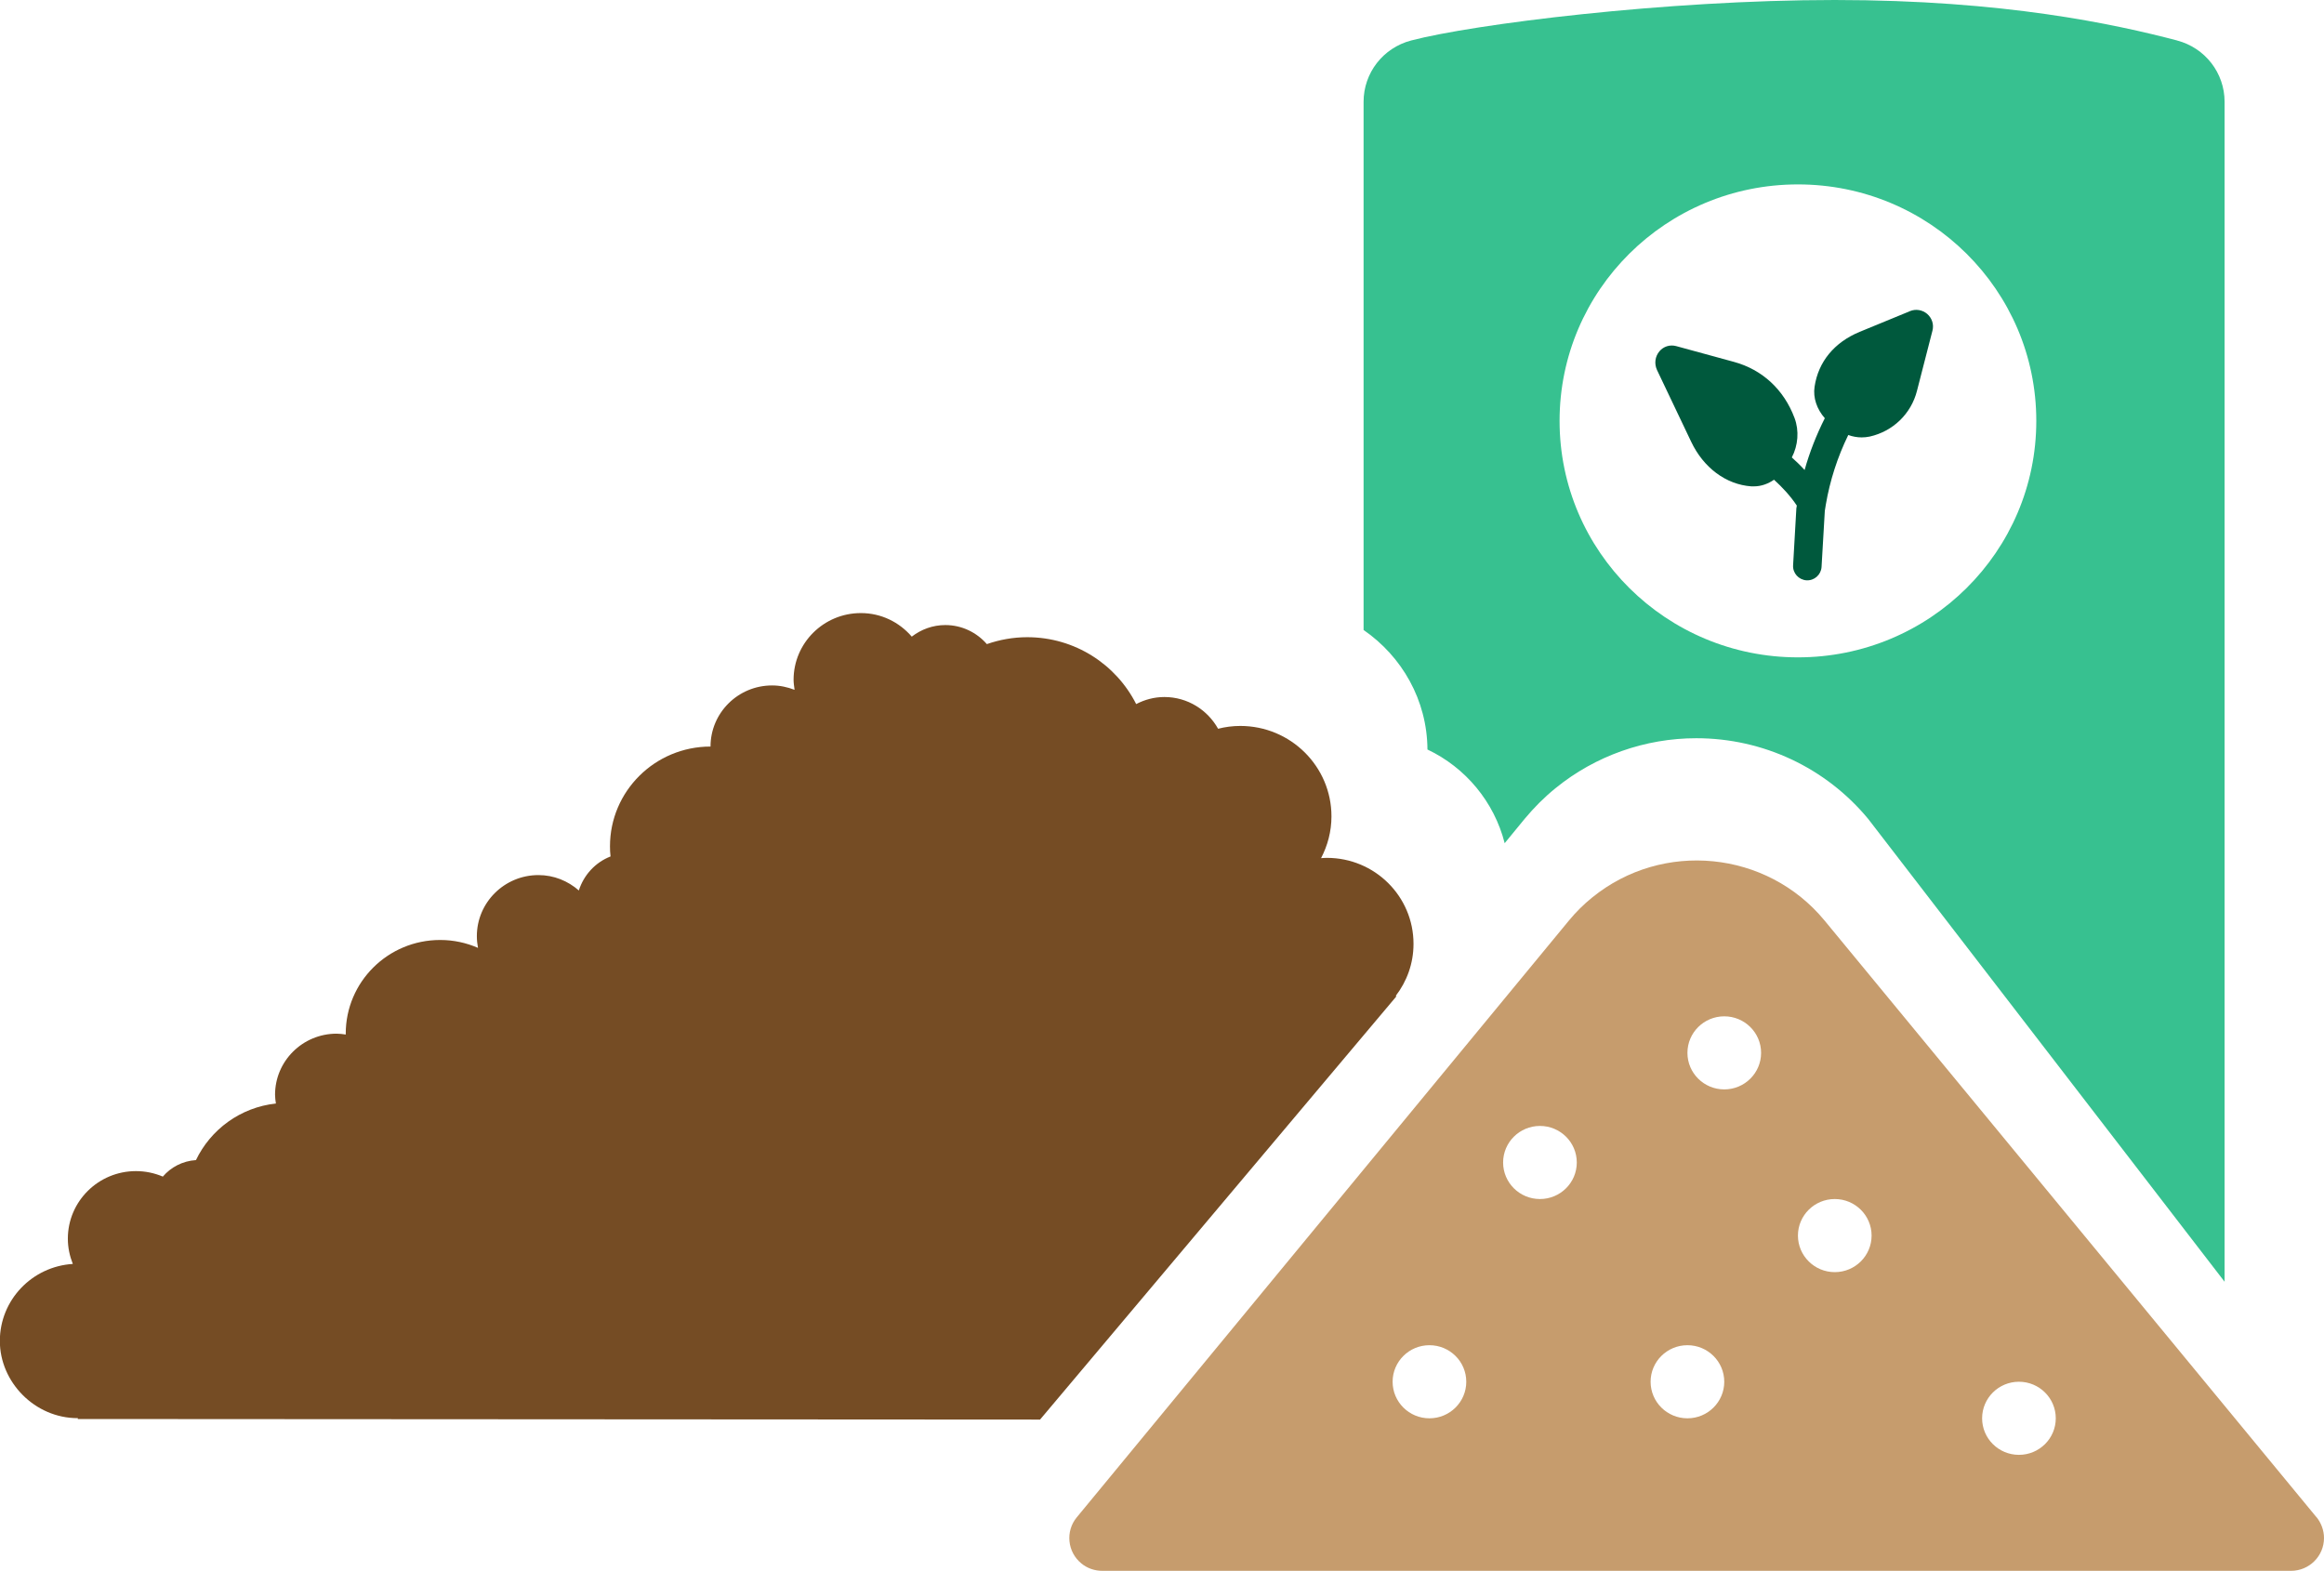
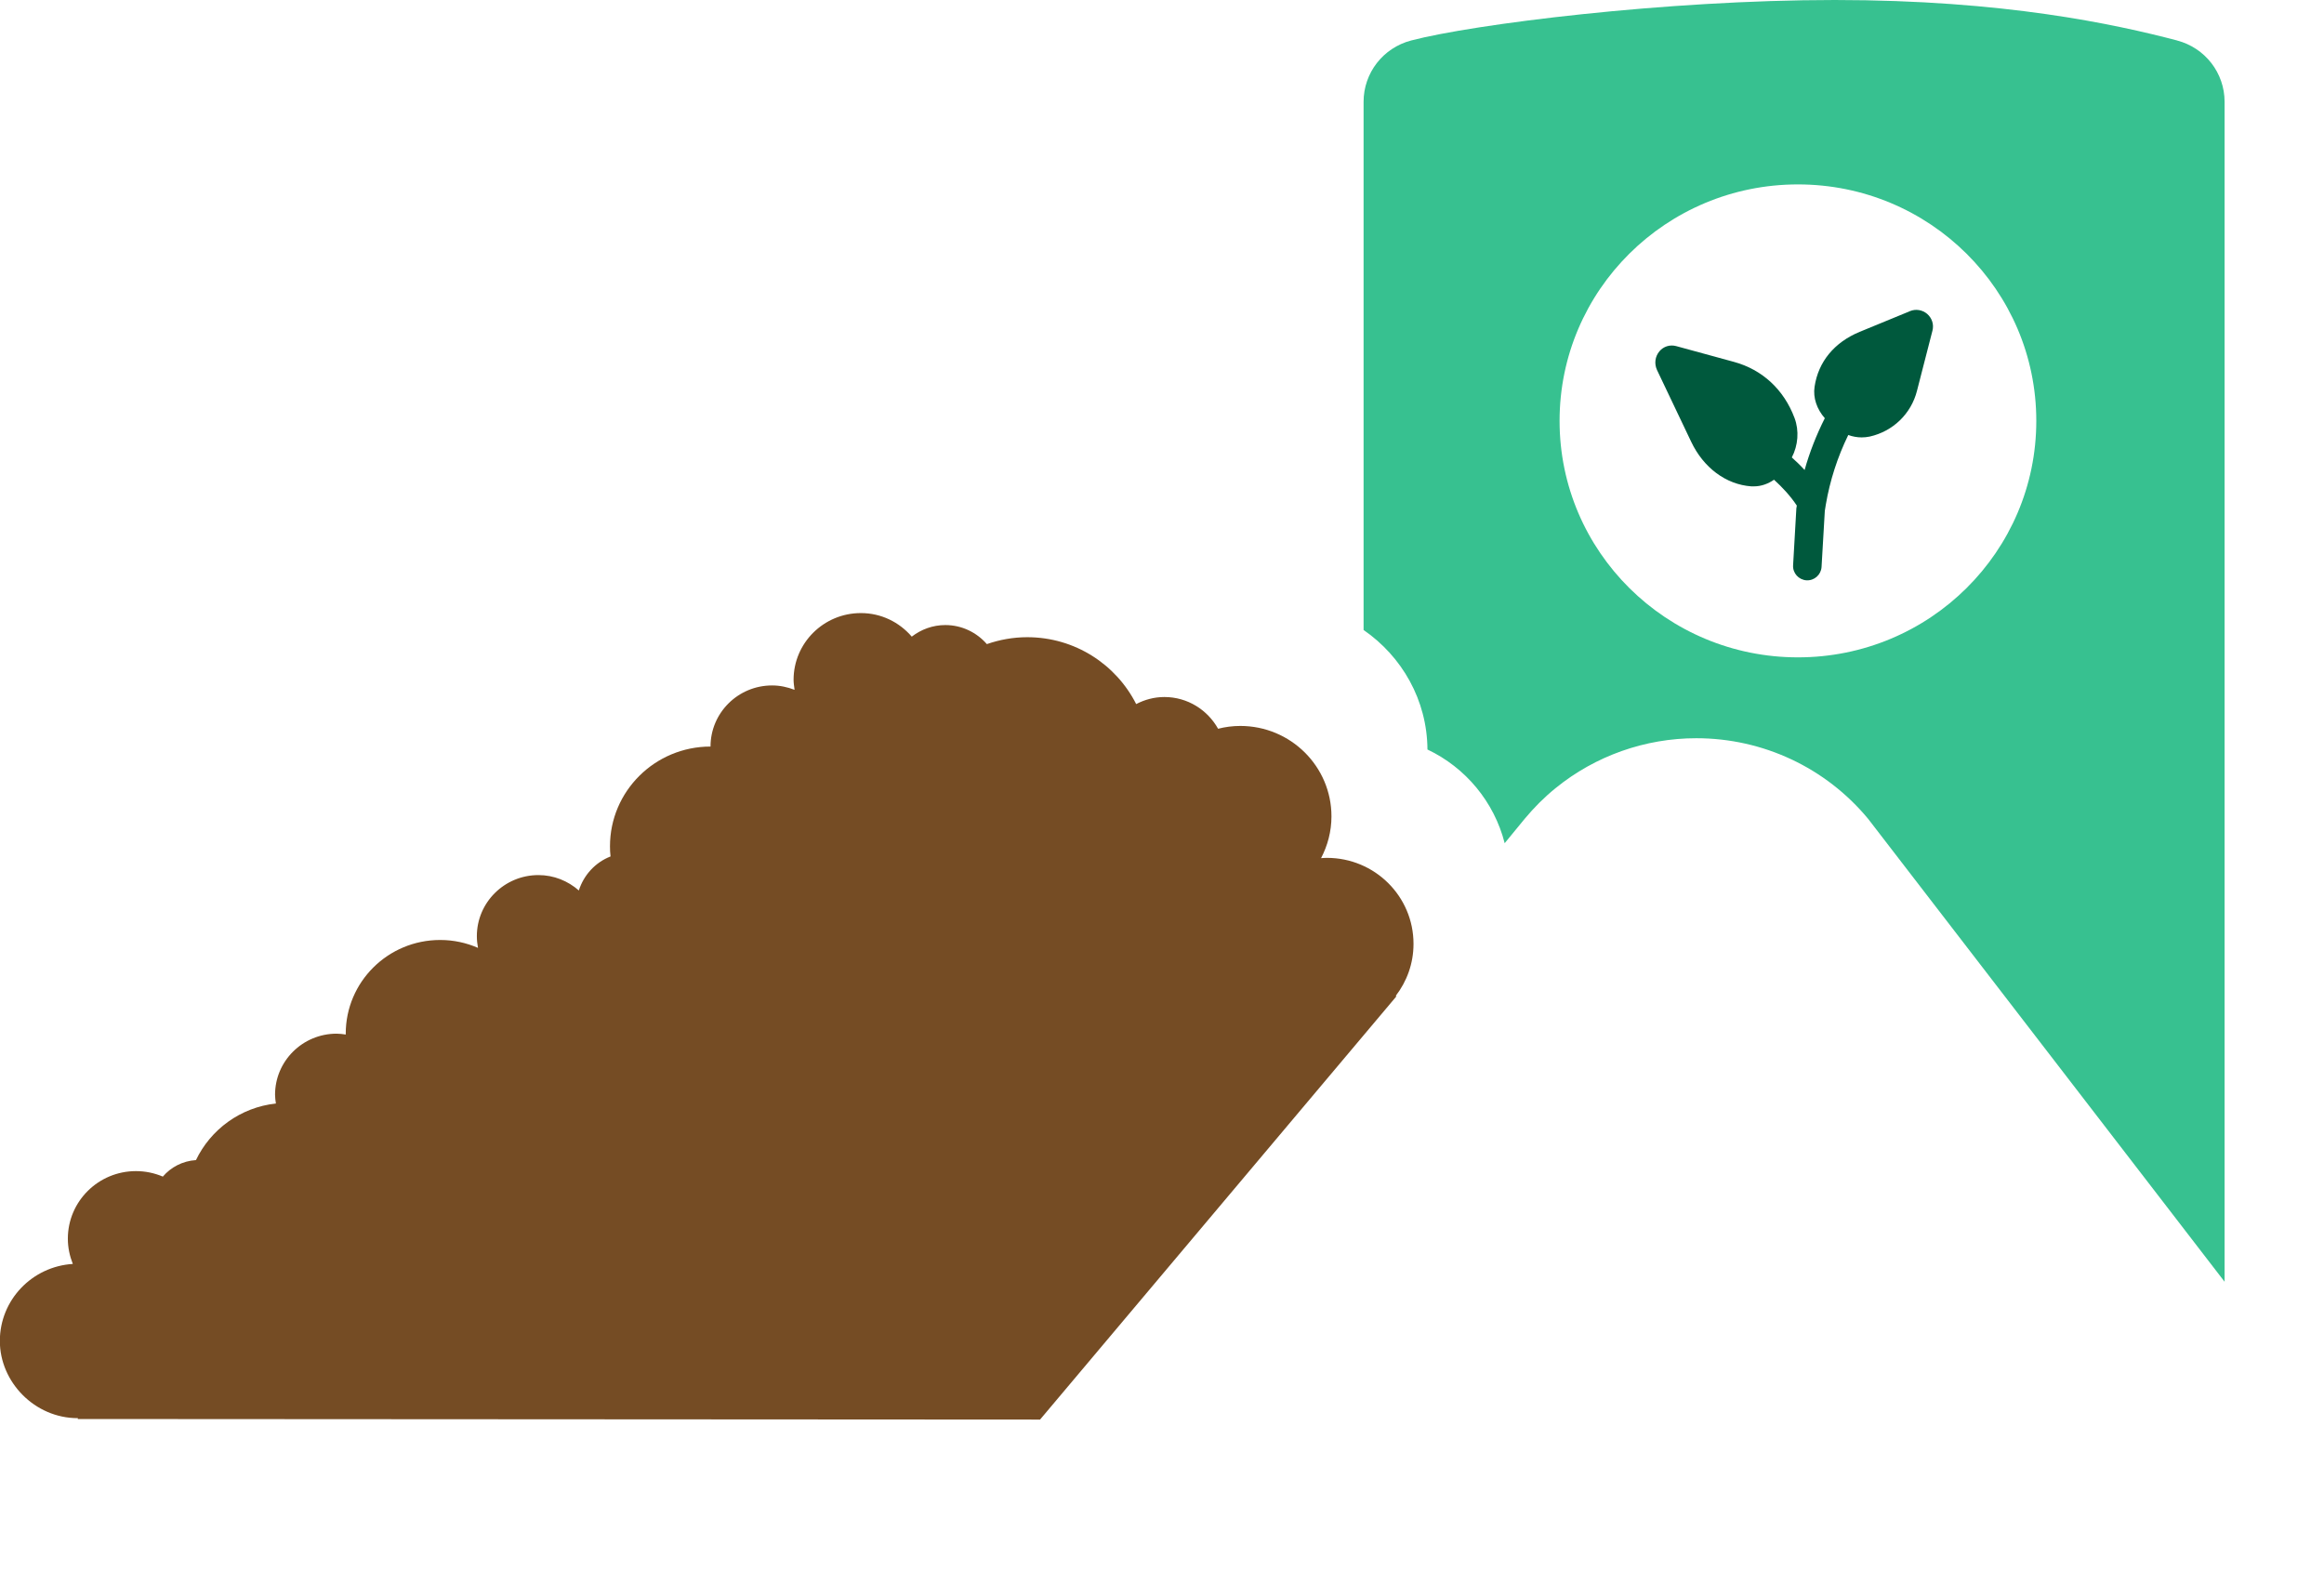
<svg xmlns="http://www.w3.org/2000/svg" width="108" height="73" viewBox="0 0 108 73" fill="none">
  <g clip-path="url(#clip0_1292_162)">
-     <path d="M107.656 70.515L84.789 42.778C82.105 39.526 77.267 39.047 73.989 41.71C73.593 42.031 73.236 42.385 72.912 42.778L50.038 70.515C49.502 71.164 49.602 72.128 50.256 72.659C50.527 72.882 50.871 73 51.227 73H106.467C107.313 73 108 72.318 108 71.472C108 71.125 107.874 70.784 107.656 70.508V70.515ZM66.428 65.912C65.483 65.912 64.717 65.151 64.717 64.213C64.717 63.276 65.483 62.515 66.428 62.515C67.374 62.515 68.14 63.276 68.14 64.213C68.14 65.151 67.374 65.912 66.428 65.912ZM71.564 55.722C70.619 55.722 69.852 54.962 69.852 54.024C69.852 53.086 70.619 52.325 71.564 52.325C72.509 52.325 73.276 53.086 73.276 54.024C73.276 54.962 72.509 55.722 71.564 55.722ZM78.418 65.912C77.472 65.912 76.706 65.151 76.706 64.213C76.706 63.276 77.472 62.515 78.418 62.515C79.363 62.515 80.129 63.276 80.129 64.213C80.129 65.151 79.363 65.912 78.418 65.912ZM80.129 50.627C79.184 50.627 78.418 49.867 78.418 48.929C78.418 47.991 79.184 47.231 80.129 47.231C81.074 47.231 81.841 47.991 81.841 48.929C81.841 49.867 81.074 50.627 80.129 50.627ZM85.265 59.119C84.32 59.119 83.553 58.358 83.553 57.42C83.553 56.483 84.32 55.722 85.265 55.722C86.21 55.722 86.976 56.483 86.976 57.42C86.976 58.358 86.21 59.119 85.265 59.119ZM93.823 67.61C92.878 67.61 92.112 66.85 92.112 65.912C92.112 64.974 92.878 64.213 93.823 64.213C94.769 64.213 95.535 64.974 95.535 65.912C95.535 66.85 94.769 67.61 93.823 67.61Z" fill="#C69C6D" />
    <path d="M65.688 43.86C65.688 41.657 63.891 39.867 61.663 39.867C61.571 39.867 61.485 39.874 61.392 39.88C61.696 39.297 61.875 38.641 61.875 37.939C61.875 35.618 59.978 33.736 57.638 33.736C57.282 33.736 56.938 33.782 56.607 33.867C56.118 32.995 55.193 32.392 54.109 32.392C53.633 32.392 53.19 32.517 52.8 32.72C51.869 30.877 49.952 29.612 47.738 29.612C47.077 29.612 46.449 29.73 45.861 29.933C45.392 29.395 44.704 29.048 43.931 29.048C43.343 29.048 42.807 29.251 42.371 29.586C41.796 28.917 40.957 28.491 40.005 28.491C38.28 28.491 36.879 29.881 36.879 31.592C36.879 31.749 36.906 31.9 36.925 32.058C36.601 31.933 36.251 31.854 35.881 31.854C34.301 31.854 33.019 33.126 33.019 34.694C30.442 34.694 28.347 36.766 28.347 39.329C28.347 39.487 28.353 39.644 28.373 39.801C27.666 40.077 27.131 40.66 26.899 41.382C26.397 40.942 25.743 40.667 25.022 40.667C23.443 40.667 22.16 41.939 22.16 43.506C22.16 43.69 22.18 43.873 22.213 44.05C21.671 43.814 21.083 43.683 20.455 43.683C18.03 43.683 16.067 45.631 16.067 48.037C16.067 48.05 16.067 48.063 16.067 48.077C15.928 48.057 15.789 48.037 15.644 48.037C14.064 48.037 12.782 49.309 12.782 50.876C12.782 51.014 12.802 51.152 12.822 51.283C11.176 51.46 9.788 52.489 9.107 53.912C8.486 53.952 7.944 54.24 7.567 54.679C7.184 54.516 6.761 54.424 6.318 54.424C4.574 54.424 3.153 55.827 3.153 57.565C3.153 57.978 3.239 58.371 3.384 58.738C1.494 58.856 -0.007 60.41 -0.007 62.319C-0.007 64.227 1.613 65.905 3.609 65.905C3.615 65.905 3.622 65.905 3.628 65.905L3.609 65.945L48.333 65.971L64.895 46.3L64.862 46.28C65.378 45.611 65.688 44.778 65.688 43.867V43.86Z" fill="#754C24" />
    <path d="M88.748 14.465L86.421 15.422C85.245 15.908 84.498 16.812 84.326 17.973C84.247 18.491 84.438 19.022 84.802 19.435C84.412 20.209 84.095 21.015 83.863 21.842C83.678 21.638 83.474 21.442 83.269 21.258C83.559 20.701 83.619 20.019 83.394 19.422C82.898 18.104 81.9 17.18 80.585 16.819L77.895 16.084C77.605 16.006 77.307 16.098 77.115 16.327C76.911 16.57 76.871 16.904 77.003 17.193L78.589 20.524C79.164 21.737 80.209 22.517 81.385 22.602H81.511C81.848 22.602 82.165 22.484 82.442 22.294C82.839 22.655 83.203 23.048 83.5 23.494C83.5 23.533 83.487 23.573 83.48 23.619L83.328 26.274C83.308 26.635 83.586 26.943 83.949 26.969C84.313 26.989 84.624 26.714 84.65 26.353L84.802 23.743C84.815 23.651 84.828 23.56 84.848 23.455C85.04 22.327 85.39 21.245 85.892 20.215C86.091 20.288 86.302 20.327 86.514 20.327C86.639 20.327 86.765 20.314 86.89 20.288C87.968 20.045 88.814 19.232 89.085 18.163L89.805 15.363C89.878 15.081 89.785 14.786 89.561 14.589C89.336 14.399 89.032 14.347 88.761 14.458H88.748V14.465Z" fill="#00593D" />
    <path d="M101.179 1.882C98.304 1.128 93.149 0 85.264 0C77.38 0 68.451 1.128 65.576 1.882C64.274 2.223 63.368 3.39 63.368 4.728V29.277C65.146 30.503 66.323 32.53 66.336 34.831C68.107 35.67 69.436 37.264 69.925 39.185L70.85 38.057C71.286 37.533 71.769 37.047 72.297 36.621C74.135 35.126 76.454 34.307 78.827 34.307C81.933 34.307 84.848 35.677 86.818 38.057L103.38 59.565V4.728C103.38 3.39 102.475 2.223 101.173 1.882H101.179ZM83.553 30.549C77.439 30.549 72.476 25.632 72.476 19.56C72.476 13.488 77.433 8.57 83.553 8.57C89.673 8.57 94.63 13.488 94.63 19.56C94.63 25.632 89.673 30.549 83.553 30.549Z" fill="#37C190" />
  </g>
  <defs>
    <clipPath id="clip0_1292_162">
      <rect width="108" height="73" fill="white" />
    </clipPath>
  </defs>
</svg>